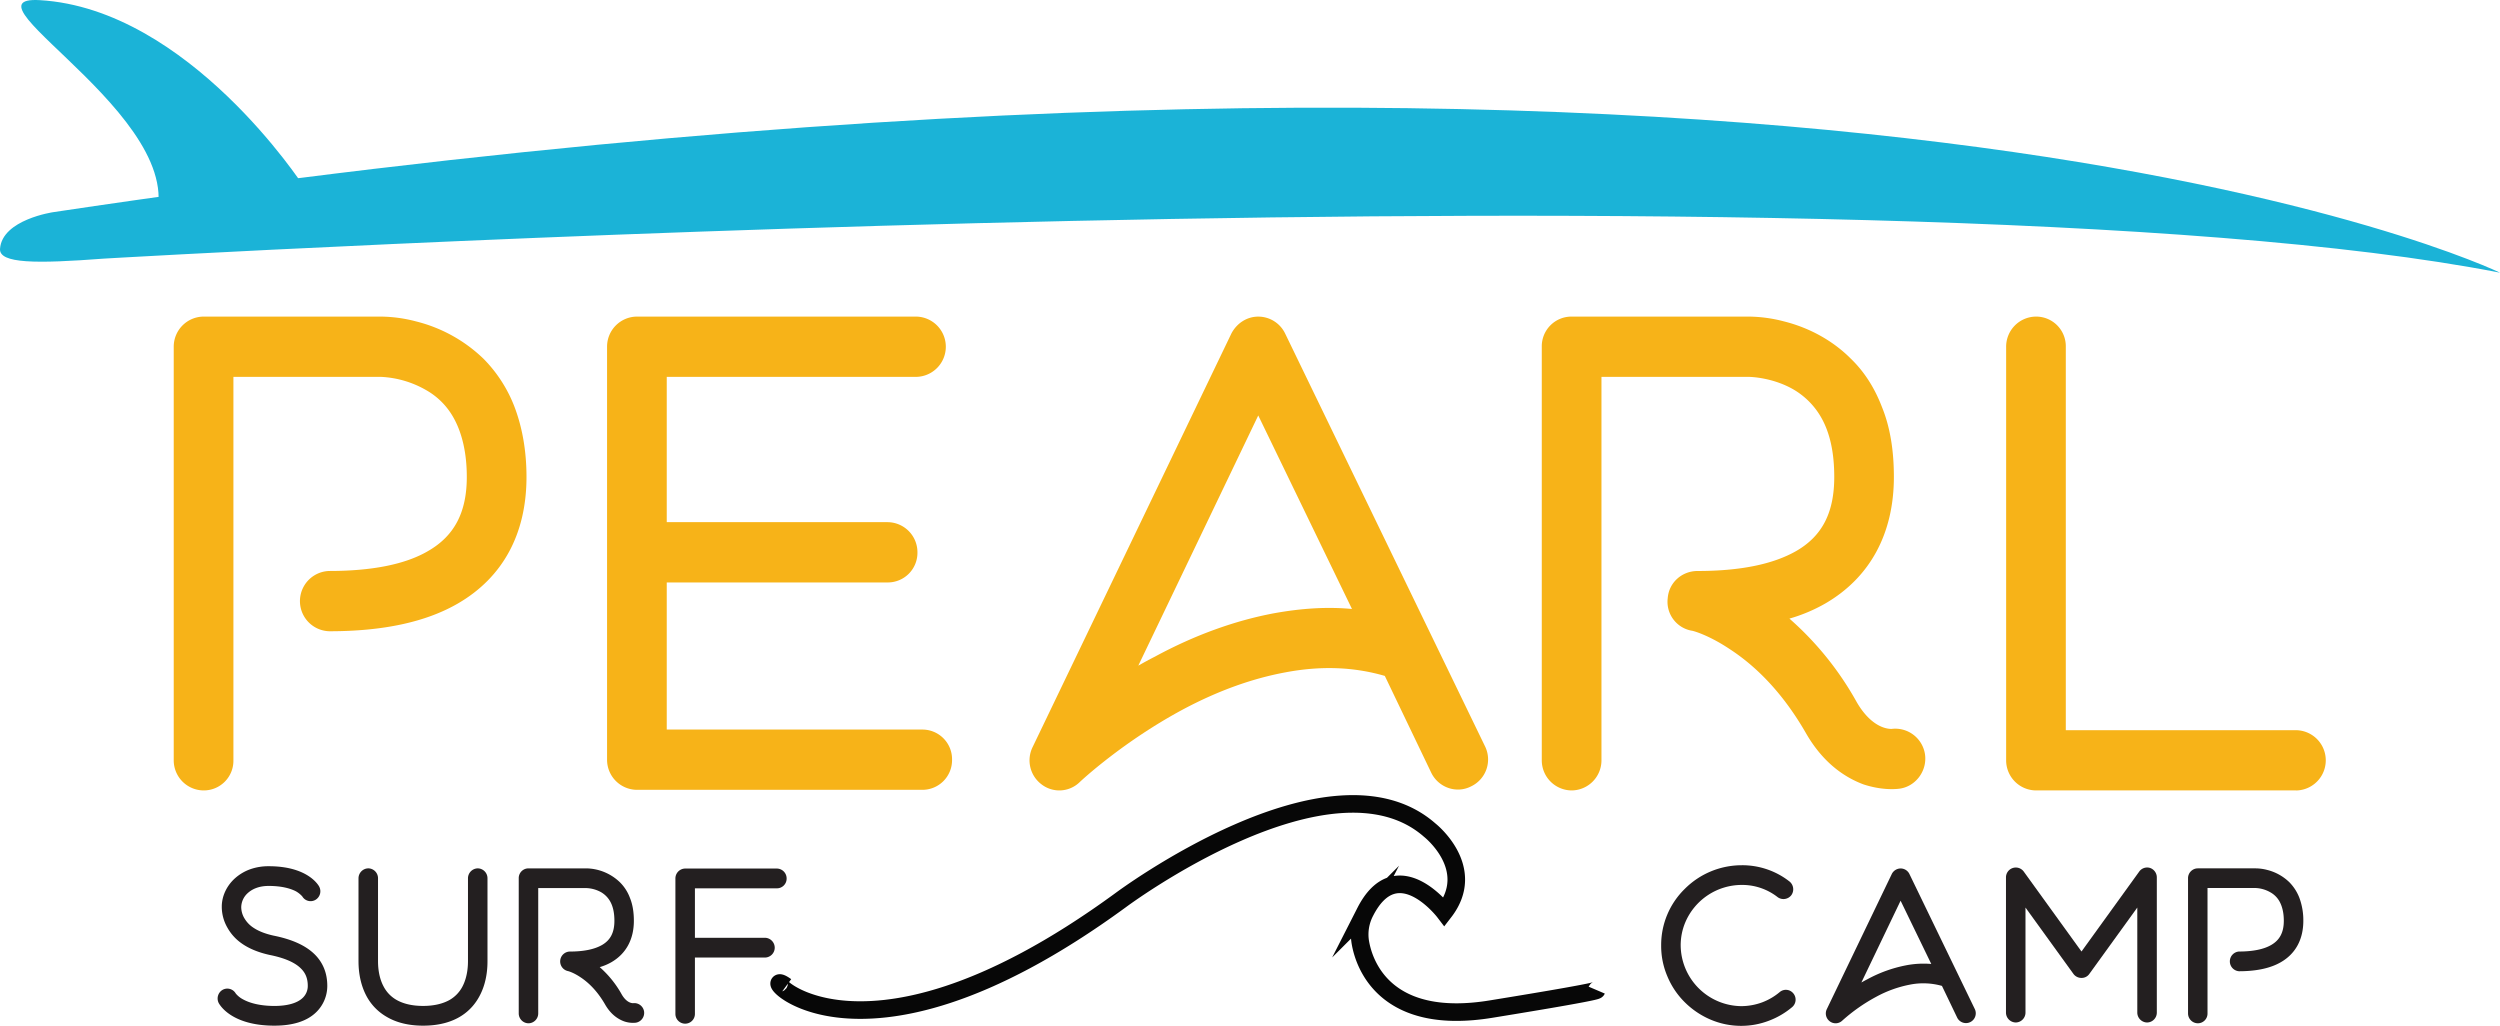
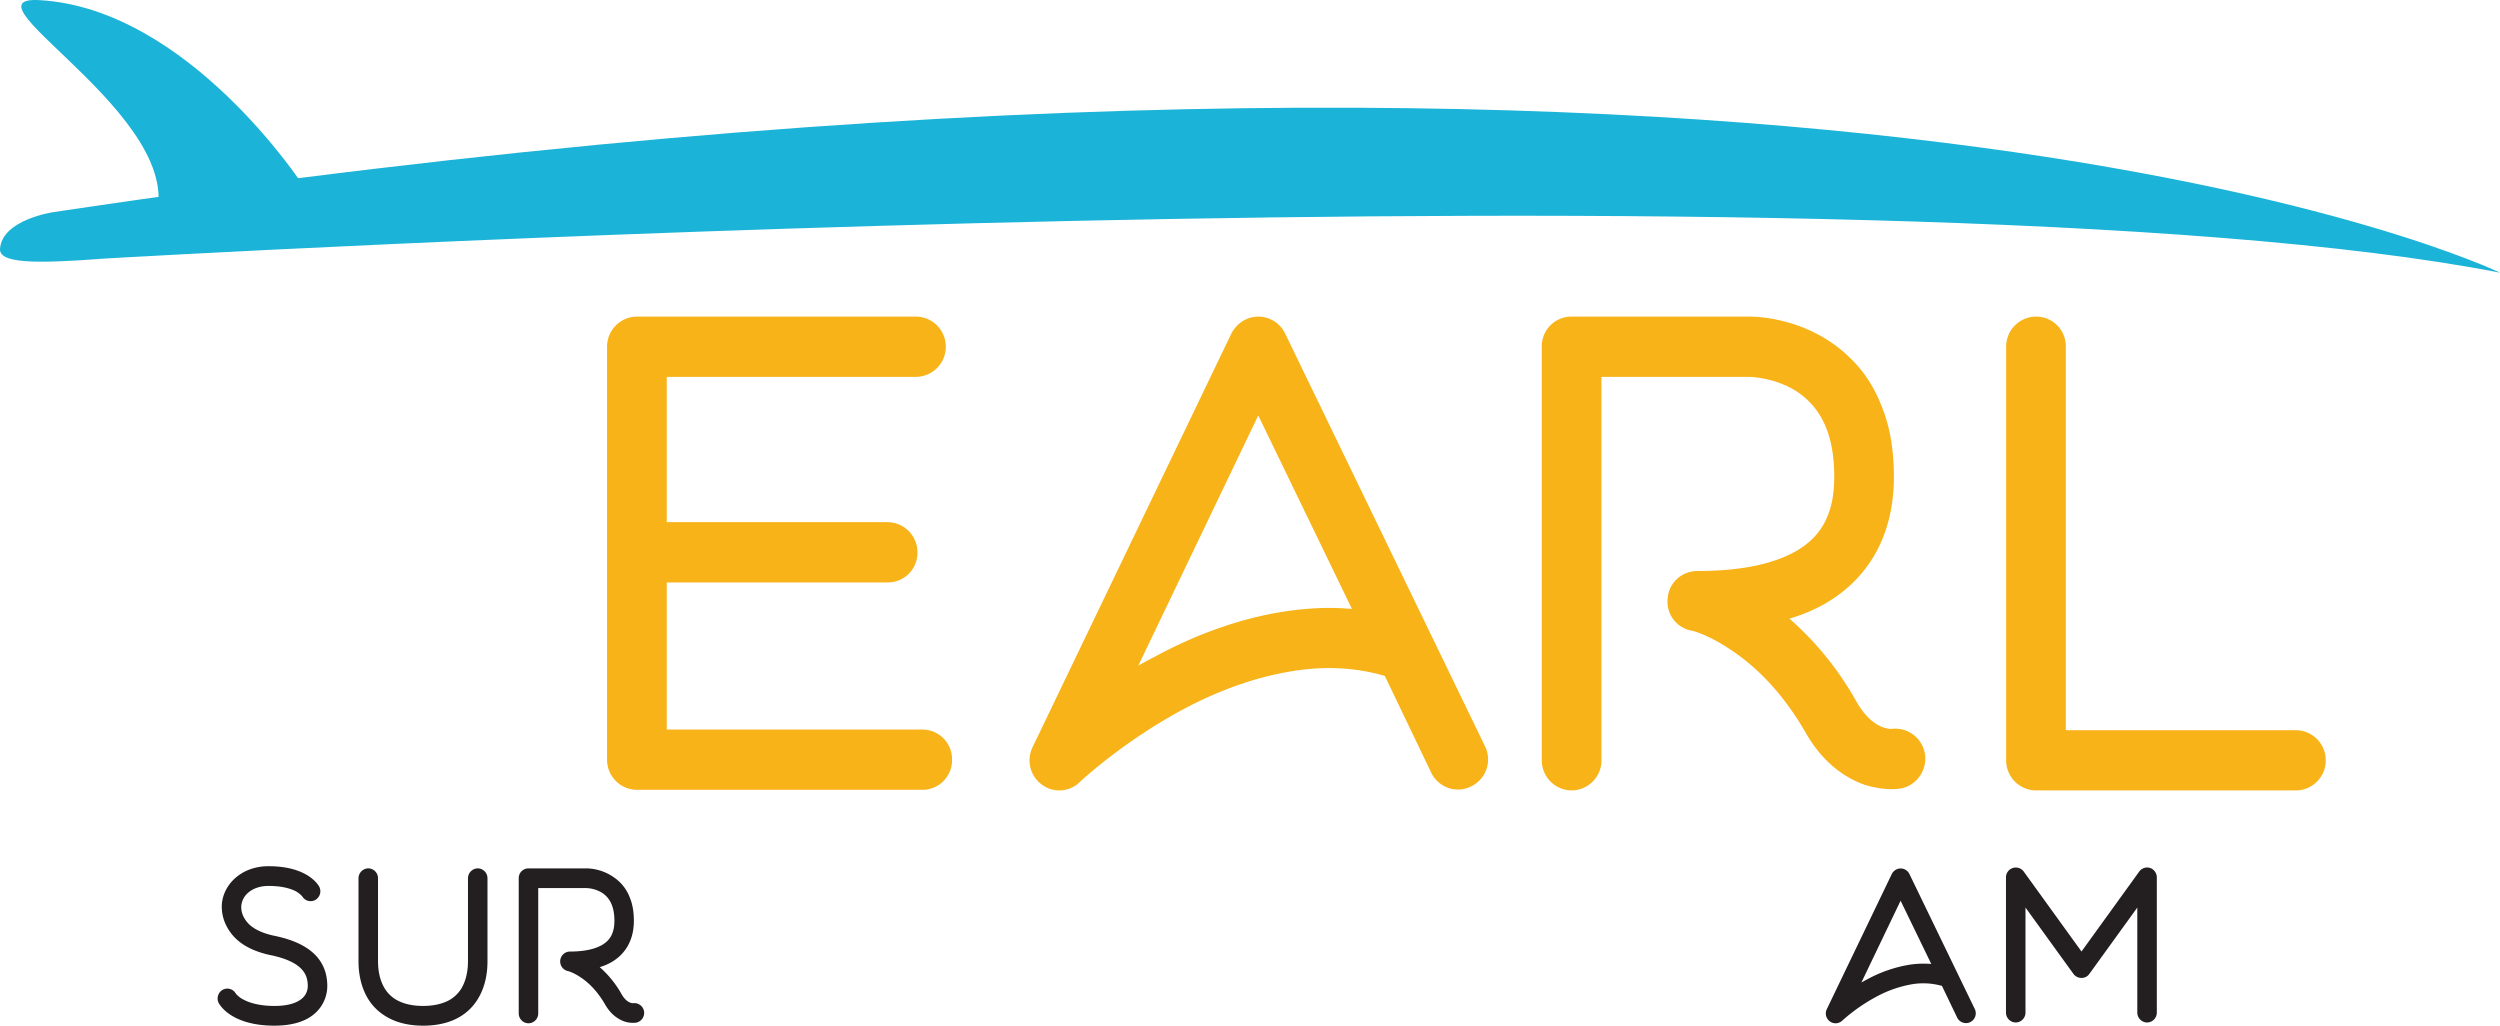
<svg xmlns="http://www.w3.org/2000/svg" viewBox="0 0 2275.34 933.66">
  <defs>
    <style>.cls-1{fill:#f7b318;}.cls-2{fill:#231f20;}.cls-3{fill:#1bb3d7;}.cls-4{fill:none;stroke:#070707;stroke-miterlimit:10;stroke-width:16px;}</style>
  </defs>
  <g id="Calque_2" data-name="Calque 2">
    <g id="Calque_1-2" data-name="Calque 1">
-       <path class="cls-1" d="M185.28,719.4A27.38,27.38,0,0,1,158.12,692V315.57a27.38,27.38,0,0,1,27.16-27.43H346.63a130.26,130.26,0,0,1,32.05,4.39,135.49,135.49,0,0,1,61.38,34,126.62,126.62,0,0,1,28.25,43.89c7.06,18.66,10.87,40.06,10.87,63.65,0,52.12-21.73,91.63-62.48,115.22-29.33,17-68.44,25.24-116.79,25.24a27.44,27.44,0,0,1,0-54.87c38.57,0,69-6,89.63-18.1,23.9-13.72,35.31-35.12,35.31-67.49,0-21.95-4.34-40.06-12-53.77a65.19,65.19,0,0,0-25-25.24A90.75,90.75,0,0,0,346.63,343H212.44V692A27,27,0,0,1,185.28,719.4Z" />
      <path class="cls-1" d="M866.5,691.42a27,27,0,0,1-27.16,27.43H579.67a27.37,27.37,0,0,1-27.16-27.43V315.57a27.37,27.37,0,0,1,27.16-27.43H833.91a27.44,27.44,0,0,1,0,54.87H606.83V475.24h201A27.38,27.38,0,0,1,835,502.67a27,27,0,0,1-27.17,27.44h-201V664H839.34A27,27,0,0,1,866.5,691.42Z" />
      <path class="cls-1" d="M964.28,719.4a26.56,26.56,0,0,1-16.3-5.49,27.33,27.33,0,0,1-8.14-34l180.9-376.39c4.89-9.32,14.12-15.36,24.44-15.36a27.19,27.19,0,0,1,24.45,15.36l182,375.85a27.09,27.09,0,0,1-12.49,36.21c-13.58,7.13-29.88,1.1-36.4-12.07l-42.37-88.34c-28.25-8.23-58.13-9.33-90.18-3.29-29.88,5.49-60.84,16.46-92.89,33.47-55.41,29.63-94,65.84-94.53,66.39A26.68,26.68,0,0,1,964.28,719.4Zm180.9-341.28L1036,605.82c4.89-2.74,9.78-5.48,15.21-8.23,36.4-19.75,73.34-32.92,108.65-39.5,24.45-4.39,47.81-6,70.62-3.84Z" />
      <path class="cls-1" d="M1430.39,719.4A27.38,27.38,0,0,1,1403.23,692V315.57a27,27,0,0,1,27.16-27.43h161.34a130.26,130.26,0,0,1,32,4.39c23.91,6,45.09,18.11,60.85,34,12.49,12.07,21.73,26.88,28.24,43.89,7.61,18.66,10.87,40.06,10.87,63.65,0,51.57-21.73,91.63-62.47,115.22a146.24,146.24,0,0,1-32.6,13.72,285.27,285.27,0,0,1,61.39,76.26c14.12,24.14,29.33,24.14,31.51,24.14A27.37,27.37,0,0,1,1752,686.48c2.17,14.81-8.15,29.08-22.82,31.27-3.8.55-16.3,1.65-33.14-3.84-14.66-5.48-35.85-17.56-52.69-47.18-19-32.92-42.37-58.71-69.54-76.27-19-12.62-33.13-16.46-34.22-16.46a26.72,26.72,0,0,1-21.73-29.63c1.09-14.26,13-24.69,27.16-24.69q57.85,0,89.64-18.1c23.9-13.72,34.76-35.12,34.76-67.49,0-21.95-3.8-40.06-12-54.32a69.07,69.07,0,0,0-25-25.24c-19-11-39.11-11.52-40.74-11.52H1457.55V692A27.38,27.38,0,0,1,1430.39,719.4Z" />
      <path class="cls-1" d="M2089.88,719.4H1853A27.38,27.38,0,0,1,1825.86,692V315.57A27.38,27.38,0,0,1,1853,288.14a27,27,0,0,1,27.16,27.43v349h209.69a27.44,27.44,0,0,1,0,54.87Z" />
-       <path class="cls-2" d="M1584.88,933.66a71,71,0,0,1-28.59-5.92A74.79,74.79,0,0,1,1533.2,912a71.59,71.59,0,0,1-15.63-23.32,70.11,70.11,0,0,1-5.68-28.16A71.36,71.36,0,0,1,1533.38,809a73.27,73.27,0,0,1,51.86-21.52,69.59,69.59,0,0,1,43.33,14.71,9.14,9.14,0,0,1,1.78,12.55,9,9,0,0,1-12.43,1.8,52.24,52.24,0,0,0-32.68-11.13,55.88,55.88,0,0,0-51.33,33.9,53.7,53.7,0,0,0-4.26,21.17,55.78,55.78,0,0,0,55.23,55.25,55.65,55.65,0,0,0,18.83-3.41,54.9,54.9,0,0,0,16-9.33,8.71,8.71,0,0,1,12.43,1.08,8.9,8.9,0,0,1-1.06,12.55A72.16,72.16,0,0,1,1609.92,929,70.4,70.4,0,0,1,1584.88,933.66Z" />
      <path class="cls-2" d="M1670.66,931.33a8.68,8.68,0,0,1-5.32-1.79,8.94,8.94,0,0,1-2.67-11.12l59.14-123a9.08,9.08,0,0,1,8-5,8.89,8.89,0,0,1,8,5l59.49,122.87a8.91,8.91,0,0,1-16,7.89l-13.86-28.88a62.52,62.52,0,0,0-29.48-1.08,105.91,105.91,0,0,0-30.37,11,158.45,158.45,0,0,0-30.9,21.7A8.73,8.73,0,0,1,1670.66,931.33Zm59.14-111.57-35.69,74.44c1.6-.89,3.19-1.79,5-2.69a121.8,121.8,0,0,1,35.52-12.91,84.13,84.13,0,0,1,23.09-1.26Z" />
      <path class="cls-2" d="M1954.11,930.61a9.07,9.07,0,0,1-8.88-9V826l-43.69,60.45a8.49,8.49,0,0,1-7.1,3.59,9,9,0,0,1-7.28-3.59L1843.47,826v95.6a9,9,0,0,1-8.88,9,9.06,9.06,0,0,1-8.88-9v-123a8.95,8.95,0,0,1,16.16-5.38L1894.44,866,1947,793.22A8.87,8.87,0,0,1,1957,790a9.11,9.11,0,0,1,6,8.61v123A9,9,0,0,1,1954.11,930.61Z" />
-       <path class="cls-2" d="M2000.29,931.33a9,9,0,0,1-8.88-9v-123a8.94,8.94,0,0,1,8.88-9H2053a42.77,42.77,0,0,1,10.48,1.43,44.41,44.41,0,0,1,20.07,11.12,41.41,41.41,0,0,1,9.23,14.35,58.68,58.68,0,0,1,3.56,20.81c0,17-7.11,30-20.43,37.67-9.59,5.56-22.37,8.25-38.18,8.25a9,9,0,0,1,0-17.94c12.61,0,22.55-2,29.3-5.92,7.82-4.48,11.55-11.48,11.55-22.06,0-7.17-1.42-13.09-3.91-17.58a21.38,21.38,0,0,0-8.17-8.25,29.63,29.63,0,0,0-13.5-4h-43.86V922.36A8.84,8.84,0,0,1,2000.29,931.33Z" />
      <path class="cls-3" d="M94.5,235.38S1719,139.59,2275.34,248.18c0,0-610.77-297.48-2226.72-55.11,0,0-46.76,6.73-48.6,33.42C-.9,240,32.94,240.05,94.5,235.38Z" />
      <path class="cls-3" d="M276,169S171.65,8.19,36.34.14C-44.35-4.67,192.19,117.85,135.5,211.65Z" />
-       <path class="cls-4" d="M715.36,897.62c-31.69-23.24,55.36,103.85,304.52-78.31,0,0,191.26-142.9,281.4-63.75,0,0,44,34.51,13.19,74.42,0,0-43.14-56.58-72,.11a44.37,44.37,0,0,0-4.45,27.17c3.87,23.62,25.36,76.56,119.2,61.13,14-2.29,95.22-15.42,96-17.25" />
-       <path class="cls-2" d="M249.75,933.49c-38.54,0-49.37-18.3-50.62-20.45a9.13,9.13,0,0,1,3.56-12.2,8.83,8.83,0,0,1,11.89,3.41,21.7,21.7,0,0,0,6.75,5.38c8.88,4.85,20.43,5.92,28.42,5.92,11.72,0,20.6-2.51,25.57-7.17a14.91,14.91,0,0,0,4.8-11.12c0-6.64-2-11.66-6.22-15.79-5.5-5.56-15.09-9.68-28.59-12.37-9.77-2.16-18.29-5.56-25-10.23A42.9,42.9,0,0,1,207,844.34a38.07,38.07,0,0,1-5.15-19.19c0-9.51,4.44-19,12.07-25.83a42.32,42.32,0,0,1,13.5-8.07,49.75,49.75,0,0,1,17.23-2.87c34.63,0,44.75,16.5,45.82,18.48A9.05,9.05,0,0,1,287,819.05a8.78,8.78,0,0,1-11.9-3.23,23.68,23.68,0,0,0-5.86-4.66c-4.26-2.15-11.89-4.84-24.68-4.84-9.77,0-15.63,3.41-19,6.45a17.69,17.69,0,0,0-6,12.74v.36a20.2,20.2,0,0,0,3.19,10.4,25.8,25.8,0,0,0,8.17,8.25c4.62,3.05,10.66,5.38,17.94,7,17.05,3.41,29.3,9,37.47,17,7.64,7.53,11.55,17.22,11.55,28.7a33.42,33.42,0,0,1-10.48,24.39C279.05,929.54,266.27,933.49,249.75,933.49Z" />
+       <path class="cls-2" d="M249.75,933.49c-38.54,0-49.37-18.3-50.62-20.45a9.13,9.13,0,0,1,3.56-12.2,8.83,8.83,0,0,1,11.89,3.41,21.7,21.7,0,0,0,6.75,5.38c8.88,4.85,20.43,5.92,28.42,5.92,11.72,0,20.6-2.51,25.57-7.17a14.91,14.91,0,0,0,4.8-11.12c0-6.64-2-11.66-6.22-15.79-5.5-5.56-15.09-9.68-28.59-12.37-9.77-2.16-18.29-5.56-25-10.23A42.9,42.9,0,0,1,207,844.34a38.07,38.07,0,0,1-5.15-19.19c0-9.51,4.44-19,12.07-25.83a42.32,42.32,0,0,1,13.5-8.07,49.75,49.75,0,0,1,17.23-2.87c34.63,0,44.75,16.5,45.82,18.48A9.05,9.05,0,0,1,287,819.05a8.78,8.78,0,0,1-11.9-3.23,23.68,23.68,0,0,0-5.86-4.66c-4.26-2.15-11.89-4.84-24.68-4.84-9.77,0-15.63,3.41-19,6.45a17.69,17.69,0,0,0-6,12.74v.36a20.2,20.2,0,0,0,3.19,10.4,25.8,25.8,0,0,0,8.17,8.25c4.62,3.05,10.66,5.38,17.94,7,17.05,3.41,29.3,9,37.47,17,7.64,7.53,11.55,17.22,11.55,28.7a33.42,33.42,0,0,1-10.48,24.39C279.05,929.54,266.27,933.49,249.75,933.49" />
      <path class="cls-2" d="M385.08,933.49c-13,0-24.16-2.69-33.22-8.07a47.65,47.65,0,0,1-18.29-18.84c-7.28-13.63-7.28-27.8-7.28-32.46v-74.8a9.08,9.08,0,0,1,8.88-9,9,9,0,0,1,8.88,9v74.8c0,3.59,0,14.35,5.15,23.85a29.9,29.9,0,0,0,11.54,12c6.22,3.59,14.39,5.56,24.34,5.56s18.11-2,24.33-5.56a30.16,30.16,0,0,0,11.36-11.84c5.15-9.68,5.15-20.44,5.15-24v-74.8a9.08,9.08,0,0,1,8.88-9,9,9,0,0,1,8.88,9v74.8c0,4.66,0,19-7.28,32.46C429.83,919,415.62,933.49,385.08,933.49Z" />
      <path class="cls-2" d="M481,931.34a9,9,0,0,1-8.88-9v-123a8.84,8.84,0,0,1,8.88-9h52.75a45.07,45.07,0,0,1,30.36,12.56,39,39,0,0,1,9.24,14.35c2.49,6.1,3.55,13.09,3.55,20.81,0,16.86-7.1,29.95-20.42,37.66a47.64,47.64,0,0,1-10.66,4.49,93.13,93.13,0,0,1,20.07,24.93c4.62,7.89,9.59,7.89,10.3,7.89a9,9,0,0,1,10,7.53,9.06,9.06,0,0,1-7.46,10.23,24.72,24.72,0,0,1-10.84-1.26c-4.79-1.79-11.72-5.74-17.22-15.42-6.22-10.77-13.86-19.19-22.74-24.94-6.21-4.12-10.83-5.38-11.18-5.38a9,9,0,0,1,1.77-17.75q18.91,0,29.31-5.92c7.81-4.49,11.36-11.48,11.36-22.06,0-7.18-1.24-13.1-3.91-17.76a22.55,22.55,0,0,0-8.16-8.25,29.89,29.89,0,0,0-13.32-3.77H489.86V922.37A9,9,0,0,1,481,931.34Z" />
-       <path class="cls-2" d="M715.94,799.5a8.84,8.84,0,0,1-8.88,9H632.47v45h63.76a9.08,9.08,0,0,1,8.88,9,9,9,0,0,1-8.88,9H632.47v51.3a8.88,8.88,0,1,1-17.76,0V799.5a9,9,0,0,1,8.88-9h83.47A9,9,0,0,1,715.94,799.5Z" />
    </g>
  </g>
</svg>